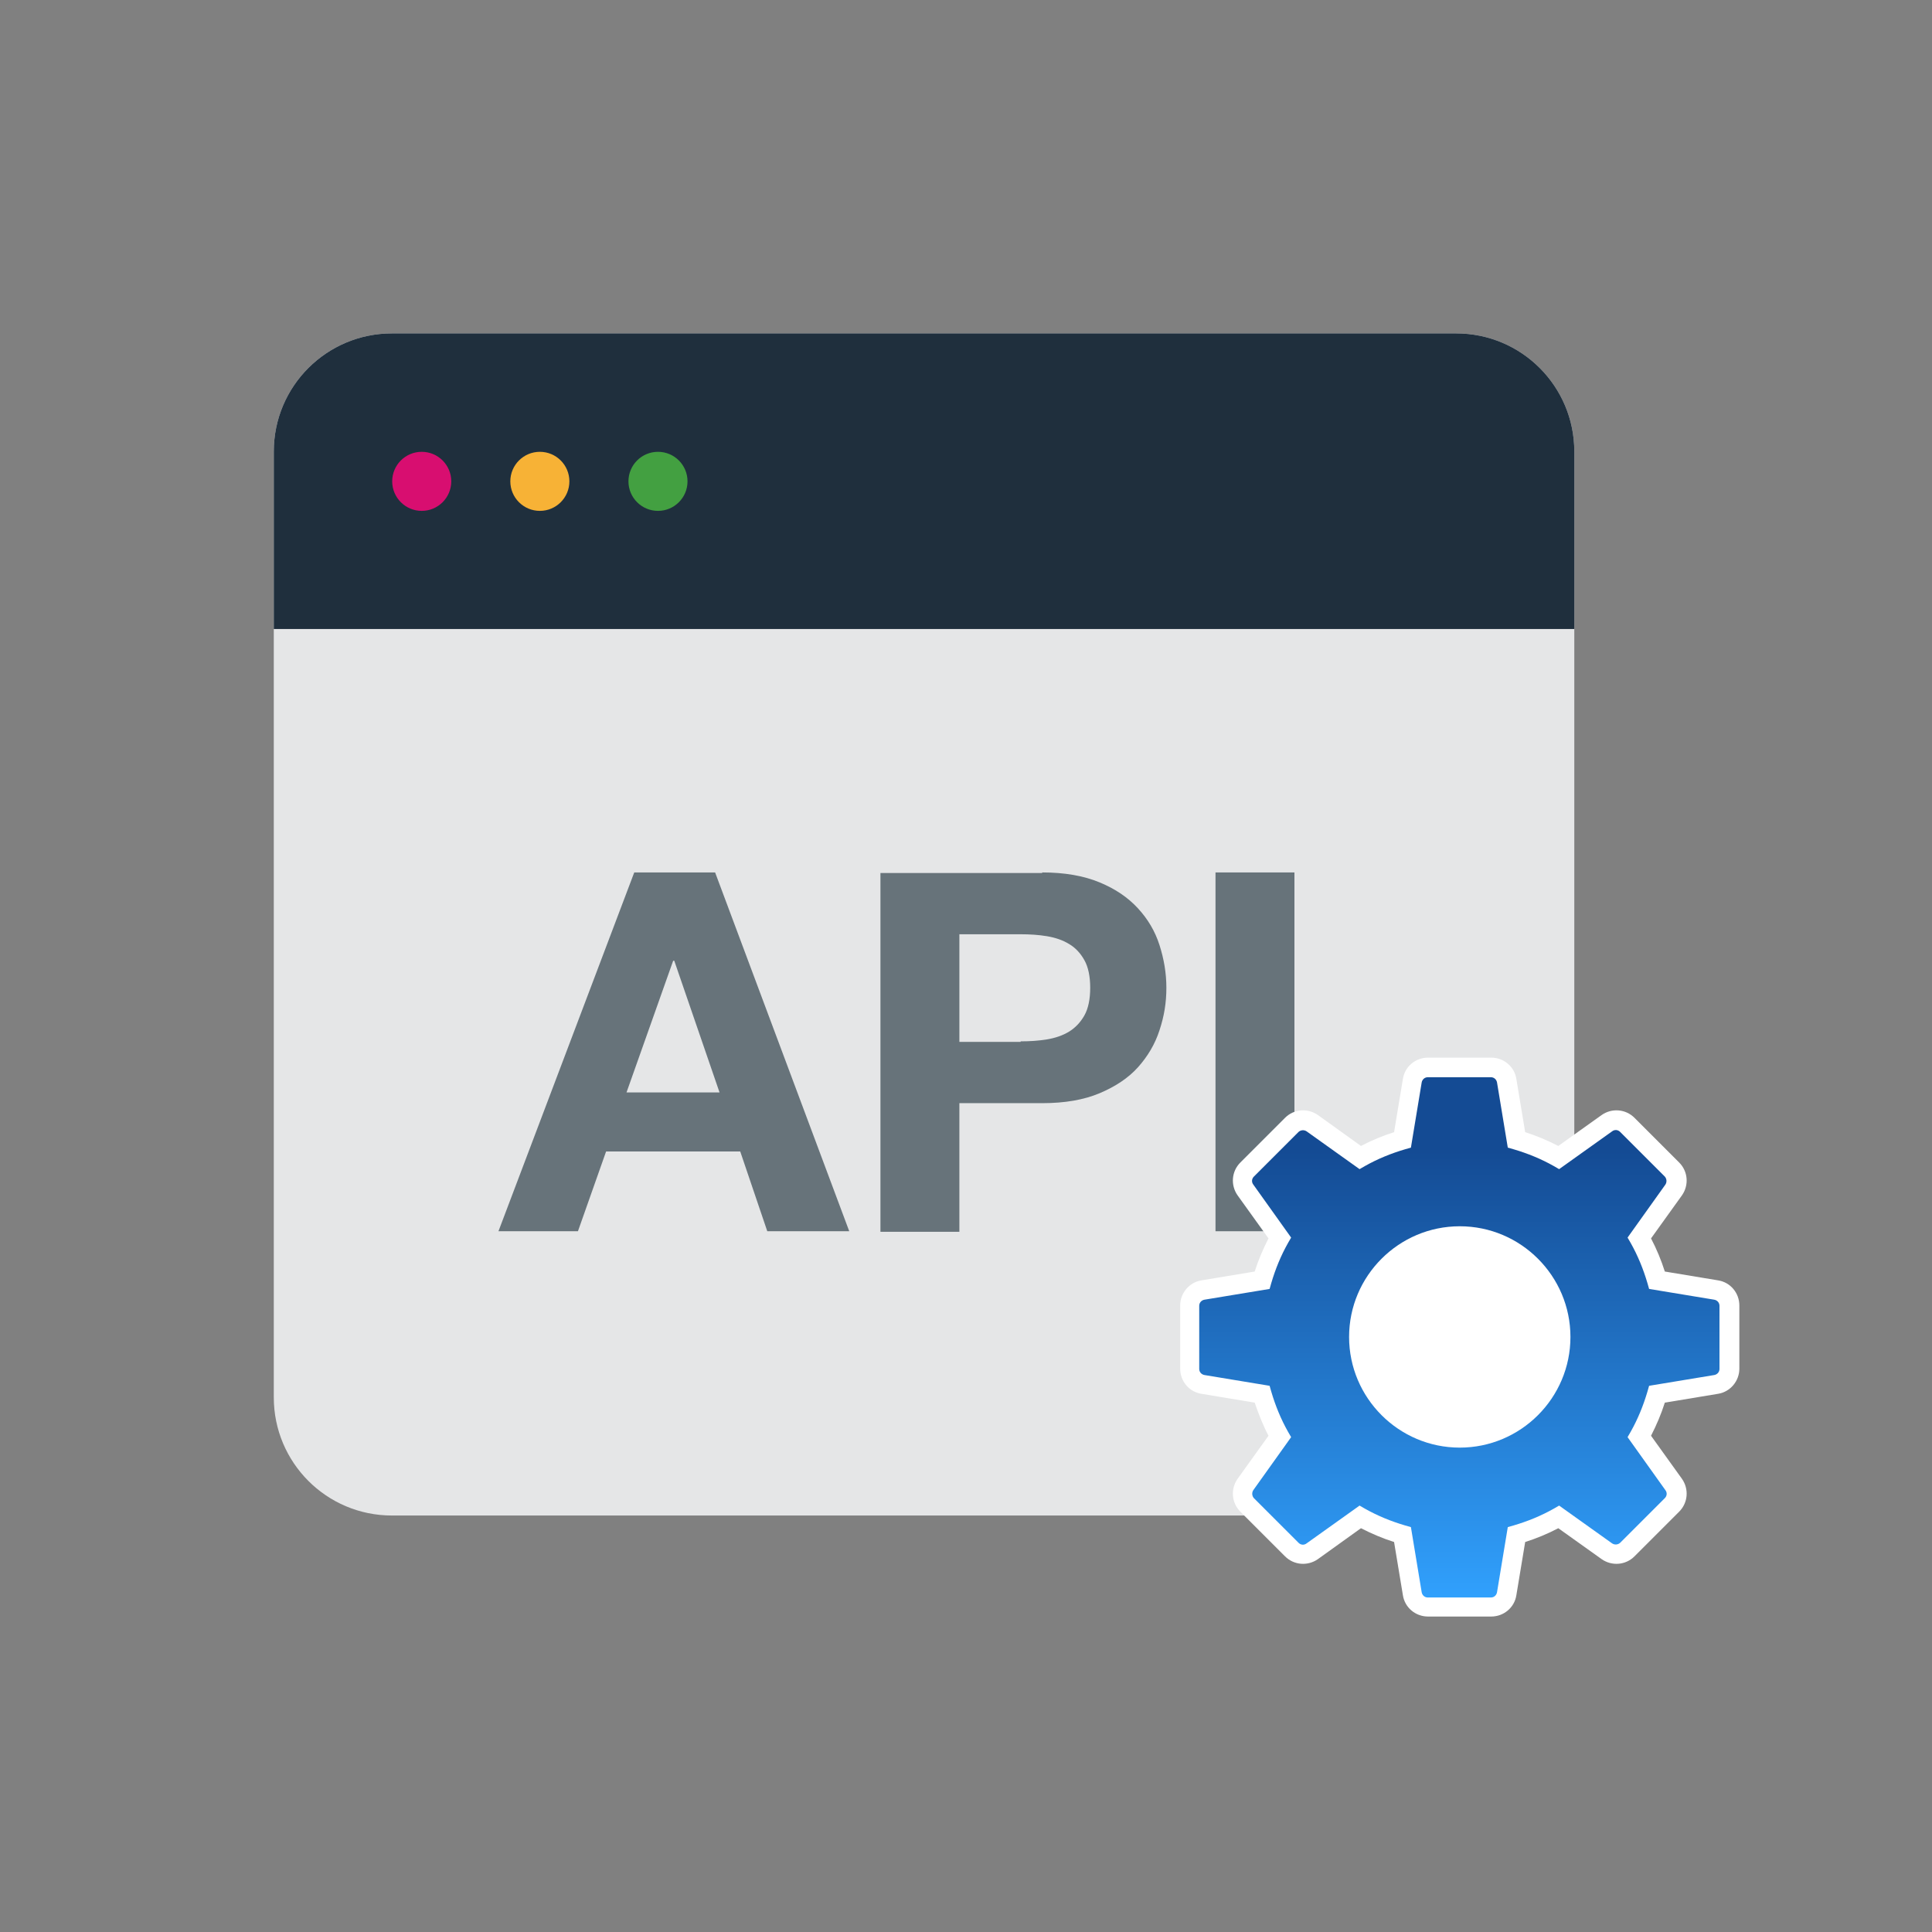
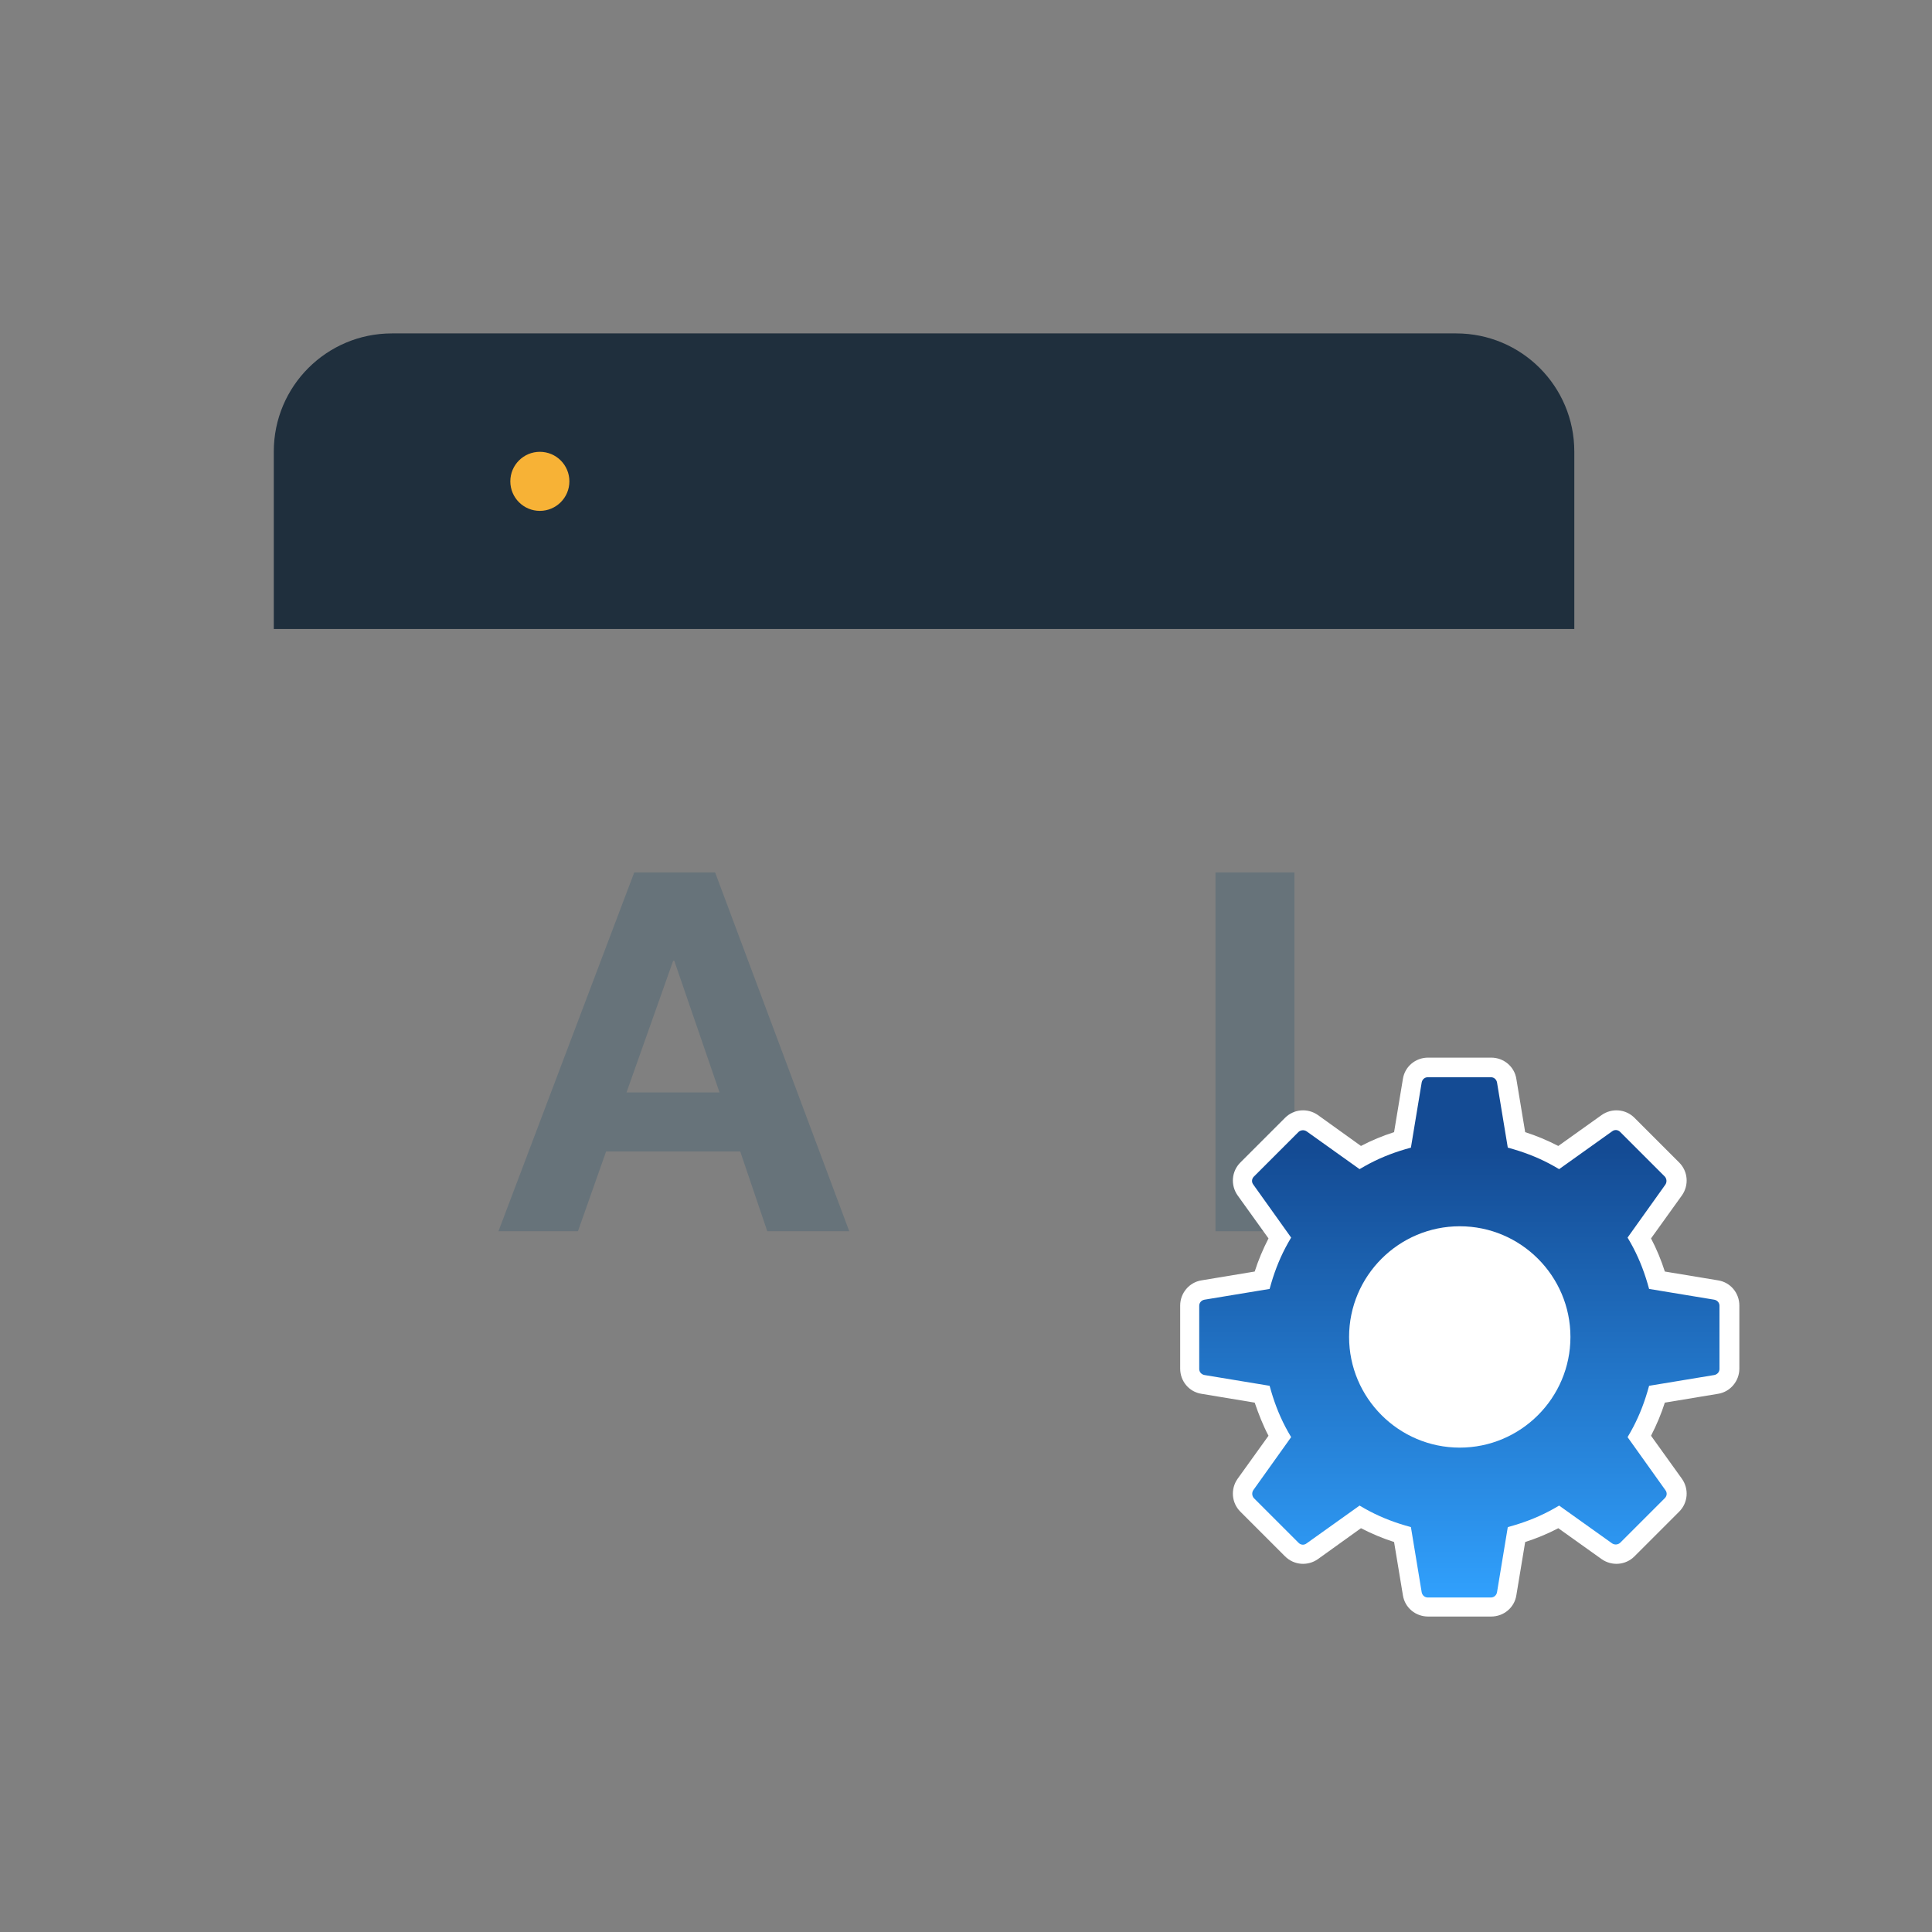
<svg xmlns="http://www.w3.org/2000/svg" id="Layer_1" viewBox="0 0 70 70">
  <rect x="0" y="0" width="70" height="70" fill="#808080" stroke="none" />
  <defs>
    <style>.cls-1{fill:#f7b236;}.cls-2{fill:#67737a;}.cls-3{fill:#fff;}.cls-4{fill:#e5e6e7;}.cls-5{fill:#d80e70;}.cls-6{fill:#1f2f3d;}.cls-7{fill:#43a041;}.cls-8{fill:url(#New_Gradient_Swatch_1);}</style>
    <linearGradient id="New_Gradient_Swatch_1" x1="52.89" y1="60.08" x2="52.89" y2="39.44" gradientUnits="userSpaceOnUse">
      <stop offset=".09" stop-color="#31a2ff" />
      <stop offset=".89" stop-color="#144b94" />
    </linearGradient>
  </defs>
-   <path class="cls-4" d="m14.2,12.08h38.56c2.37,0,4.28,1.92,4.28,4.28v34.27c0,2.37-1.92,4.28-4.28,4.28H14.2c-2.37,0-4.28-1.92-4.28-4.28V16.36c0-2.37,1.92-4.28,4.28-4.28Z" />
  <path class="cls-6" d="m14.2,12.08h38.56c2.37,0,4.28,1.92,4.28,4.28v6.43H9.92v-6.43c0-2.37,1.92-4.28,4.28-4.28Z" />
-   <circle class="cls-5" cx="15.28" cy="17.44" r="1.07" />
  <circle class="cls-1" cx="19.56" cy="17.44" r="1.07" />
-   <circle class="cls-7" cx="23.84" cy="17.44" r="1.07" />
  <path class="cls-2" d="m25.91,31.61l4.86,13h-2.97l-.98-2.89h-4.86l-1.02,2.89h-2.88l4.92-13h2.93Zm.16,7.97l-1.64-4.77h-.04l-1.69,4.77h3.37Z" />
-   <path class="cls-2" d="m37.76,31.61c.81,0,1.5.12,2.08.36s1.03.55,1.39.94c.36.39.62.83.78,1.33.16.5.25,1.01.25,1.55s-.08,1.03-.25,1.54c-.16.5-.43.95-.78,1.34s-.82.7-1.39.94-1.26.36-2.08.36h-3v4.66h-2.86v-13h5.86Zm-.78,6.12c.33,0,.64-.02.95-.07.3-.05.57-.14.8-.28s.42-.34.56-.59.21-.59.21-1-.07-.75-.21-1-.32-.45-.56-.59c-.23-.14-.5-.23-.8-.28-.3-.05-.62-.07-.95-.07h-2.22v3.9h2.22Z" />
  <path class="cls-2" d="m46.9,31.61v13h-2.86v-13h2.86Z" />
  <path class="cls-8" d="m54.03,58.22h-2.29c-.28,0-.52-.2-.57-.48l-.35-2.15c-.53-.15-1.05-.37-1.53-.64l-1.74,1.24c-.23.16-.54.14-.74-.06l-1.62-1.62c-.2-.2-.22-.51-.06-.74l1.24-1.74c-.27-.49-.48-1-.64-1.53l-2.15-.35c-.28-.05-.48-.28-.48-.57v-2.29c0-.28.2-.52.48-.57l2.15-.35c.15-.53.37-1.05.64-1.53l-1.24-1.74c-.16-.23-.14-.54.06-.74l1.62-1.62c.2-.2.51-.22.74-.06l1.74,1.24c.49-.27,1-.48,1.53-.64l.35-2.15c.05-.28.28-.48.57-.48h2.29c.28,0,.52.2.57.48l.35,2.15c.53.15,1.05.37,1.53.64l1.74-1.24c.23-.16.54-.14.74.06l1.62,1.62c.2.2.22.51.06.74l-1.24,1.74c.27.49.48,1,.64,1.53l2.15.35c.28.05.48.28.48.57v2.29c0,.28-.2.52-.48.57l-2.15.35c-.15.53-.37,1.05-.64,1.53l1.24,1.74c.16.23.14.54-.06.74l-1.62,1.62c-.2.2-.51.22-.74.06l-1.74-1.24c-.49.27-1,.48-1.53.64l-.35,2.15c-.05.28-.28.48-.57.48Zm8.06-8.63h0,0Z" />
  <path class="cls-3" d="m54.03,58.57h-2.29c-.45,0-.84-.32-.91-.77l-.32-1.93c-.41-.13-.81-.3-1.2-.5l-1.56,1.12c-.37.26-.87.22-1.19-.1l-1.62-1.62c-.32-.32-.36-.82-.1-1.19l1.12-1.56c-.2-.38-.36-.79-.5-1.2l-1.93-.32c-.45-.07-.77-.46-.77-.91v-2.29c0-.45.33-.84.77-.91l1.93-.32c.13-.41.3-.81.5-1.2l-1.12-1.56c-.26-.37-.22-.87.1-1.19l1.62-1.62c.32-.32.82-.36,1.19-.1l1.56,1.12c.38-.2.79-.37,1.2-.5l.32-1.93c.07-.45.46-.77.91-.77h2.29c.45,0,.84.32.91.77l.32,1.93c.41.13.81.3,1.2.5l1.57-1.12c.37-.26.87-.22,1.19.1l1.62,1.62c.32.32.36.82.1,1.19l-1.12,1.56c.2.38.37.79.5,1.2l1.93.32c.45.07.77.46.77.91v2.29c0,.45-.33.84-.77.91l-1.93.32c-.13.41-.3.81-.5,1.2l1.12,1.56c.26.37.22.87-.1,1.19l-1.62,1.62c-.32.32-.82.36-1.19.1l-1.57-1.12c-.38.2-.79.37-1.2.5l-.32,1.93c-.07.45-.46.77-.91.77Zm-4.77-4.02l.19.11c.46.26.95.46,1.46.61l.21.06.39,2.36c.02.11.11.19.22.19h2.29c.11,0,.2-.08.22-.19l.39-2.36.21-.06c.51-.15,1-.35,1.46-.61l.19-.11,1.92,1.37c.09.06.21.05.29-.02l1.62-1.62c.08-.08.09-.2.02-.29l-1.37-1.92.11-.19c.26-.46.46-.95.61-1.46l.06-.21,2.36-.39c.11-.02.19-.11.19-.22v-2.29c0-.11-.08-.2-.19-.22l-2.36-.39-.06-.21c-.15-.51-.35-1-.61-1.46l-.11-.19,1.37-1.92c.06-.09.05-.21-.02-.29l-1.62-1.62c-.08-.08-.2-.09-.29-.02l-1.92,1.37-.19-.11c-.46-.26-.95-.46-1.46-.61l-.21-.06-.39-2.36c-.02-.11-.11-.19-.22-.19h-2.29c-.11,0-.2.08-.22.19l-.39,2.36-.21.06c-.51.15-1,.35-1.46.61l-.19.11-1.92-1.37c-.09-.06-.21-.05-.29.02l-1.62,1.62c-.08.08-.09.2-.02.29l1.37,1.92-.11.19c-.26.46-.46.95-.61,1.46l-.06.21-2.36.39c-.11.02-.19.11-.19.22v2.29c0,.11.08.2.19.22l2.36.39.06.21c.15.51.35,1,.61,1.46l.11.19-1.37,1.92c-.06.09-.05.21.02.29l1.62,1.62c.08.08.2.09.29.02l1.92-1.37Z" />
  <path class="cls-3" d="m52.89,52.45c-2.21,0-4.01-1.8-4.01-4.01s1.8-4.01,4.01-4.01,4.01,1.8,4.01,4.01-1.8,4.01-4.01,4.01Z" />
</svg>